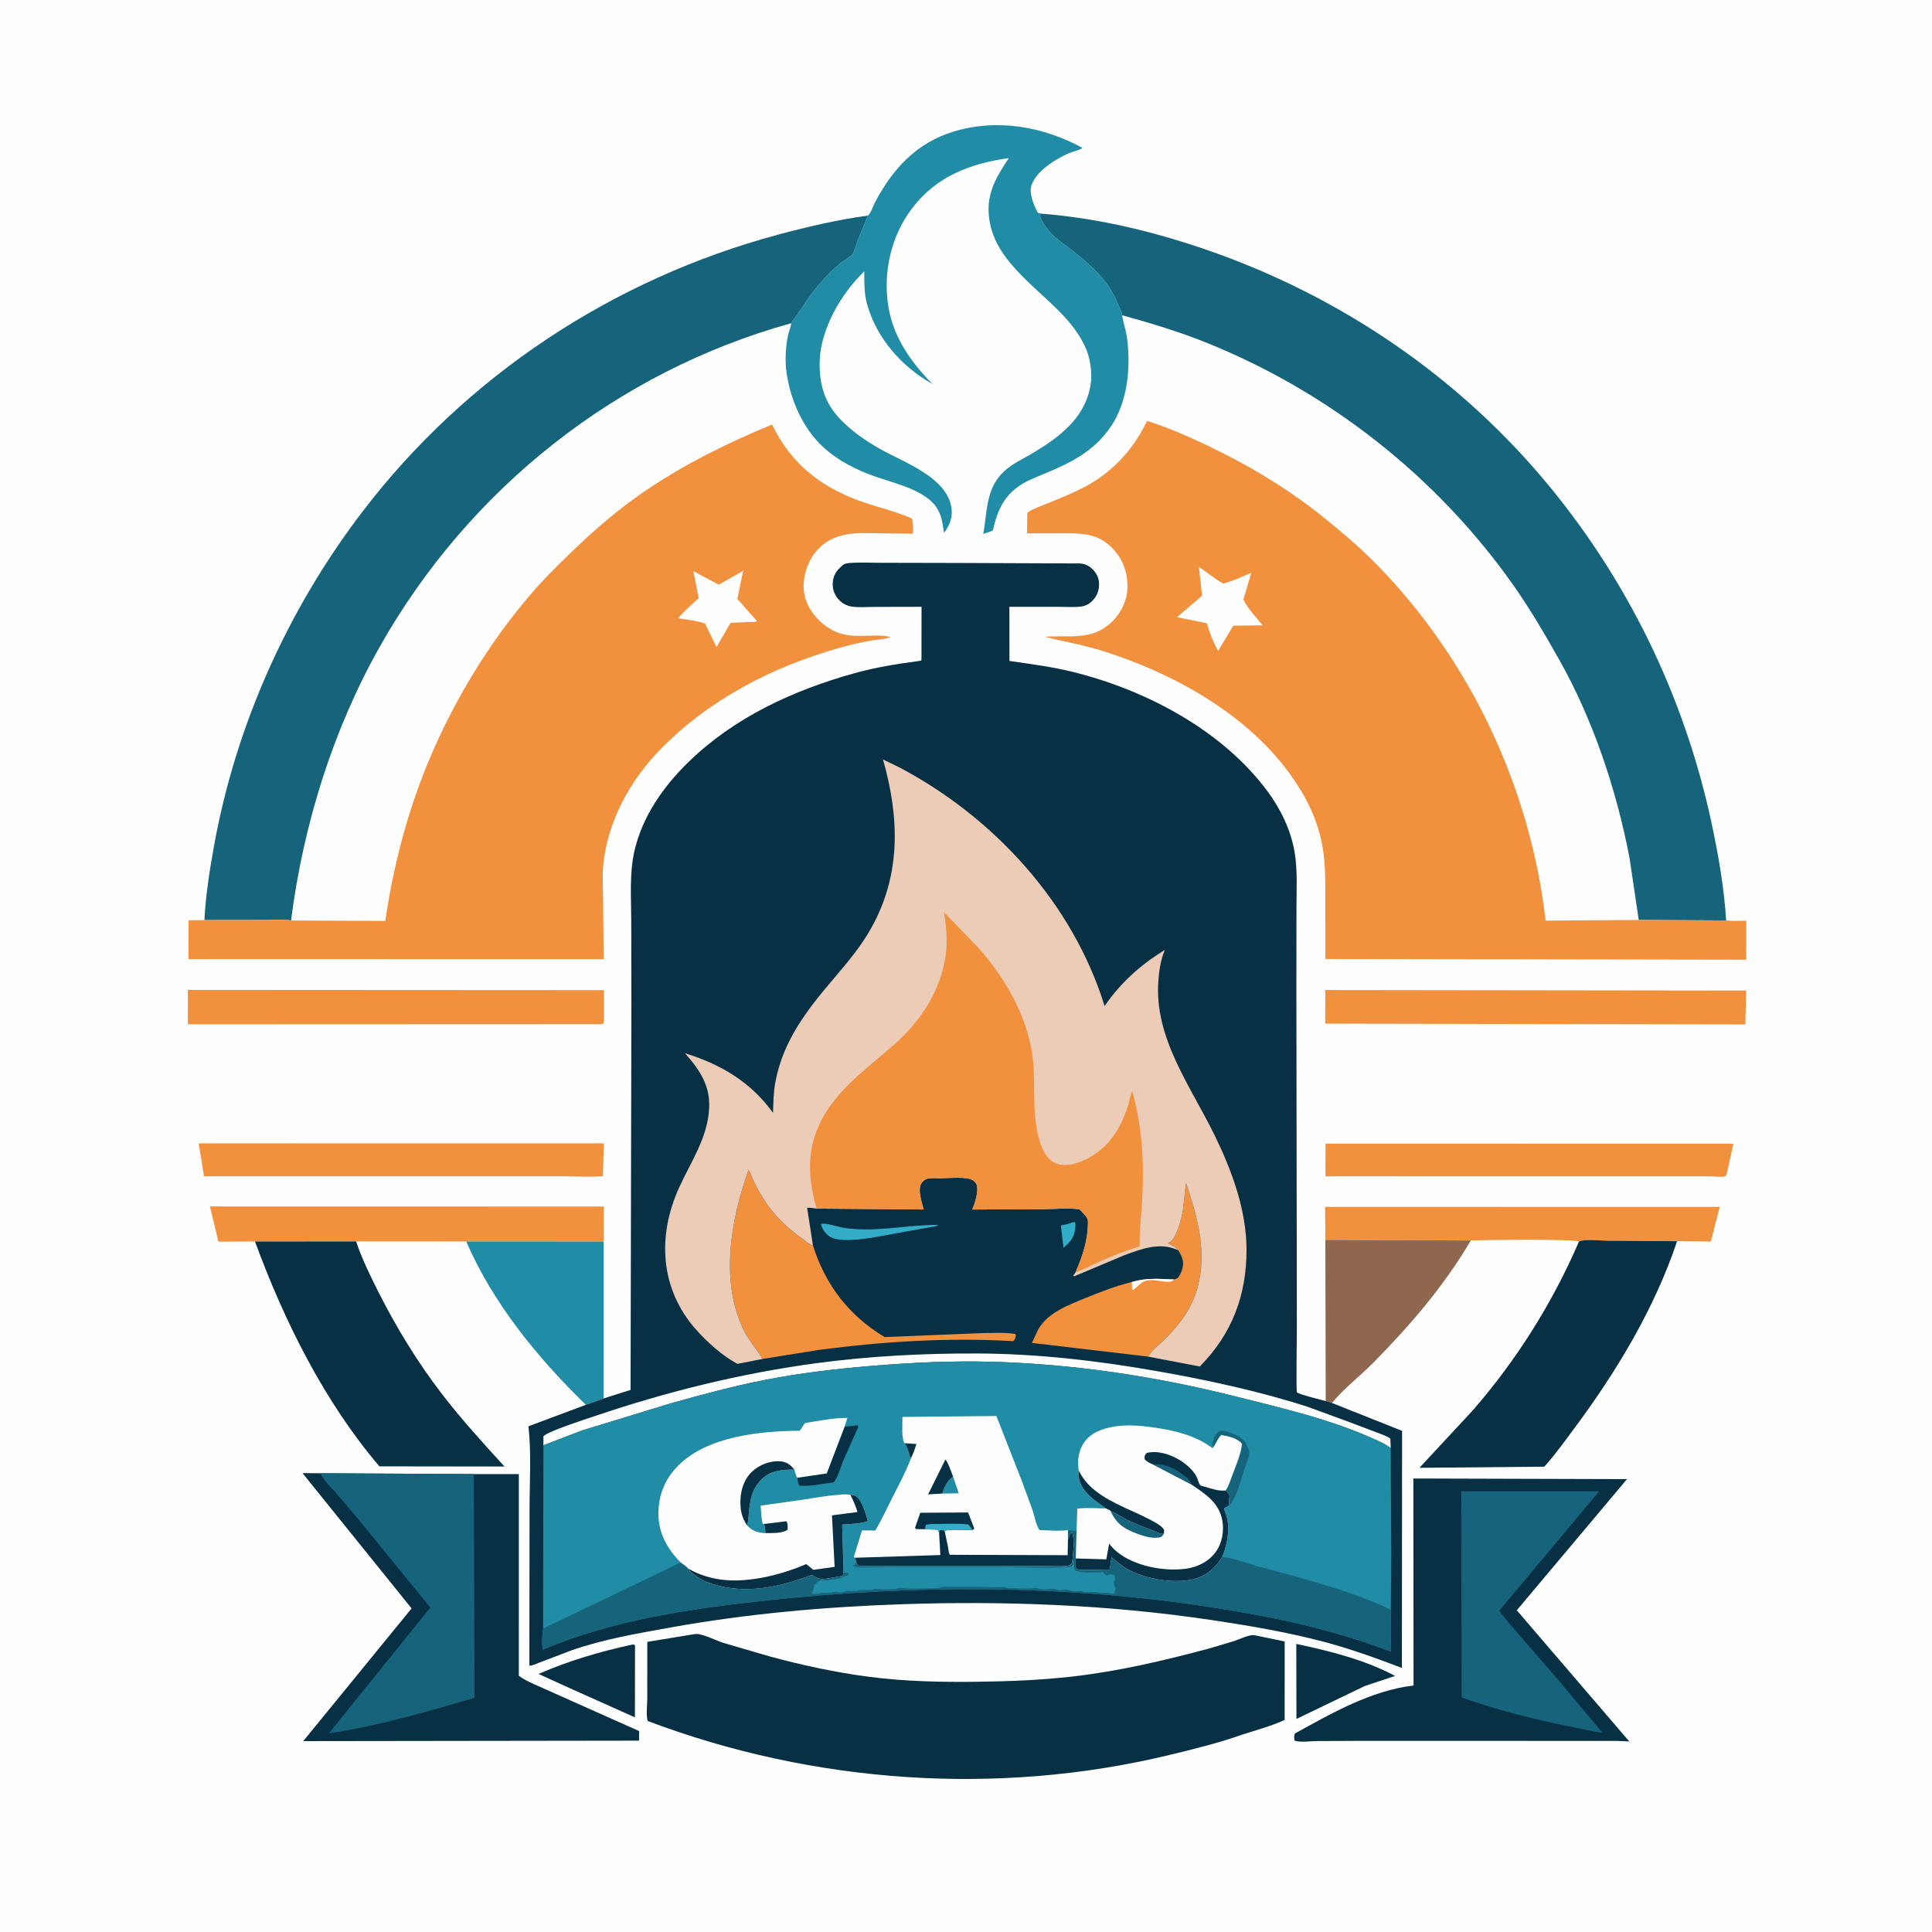
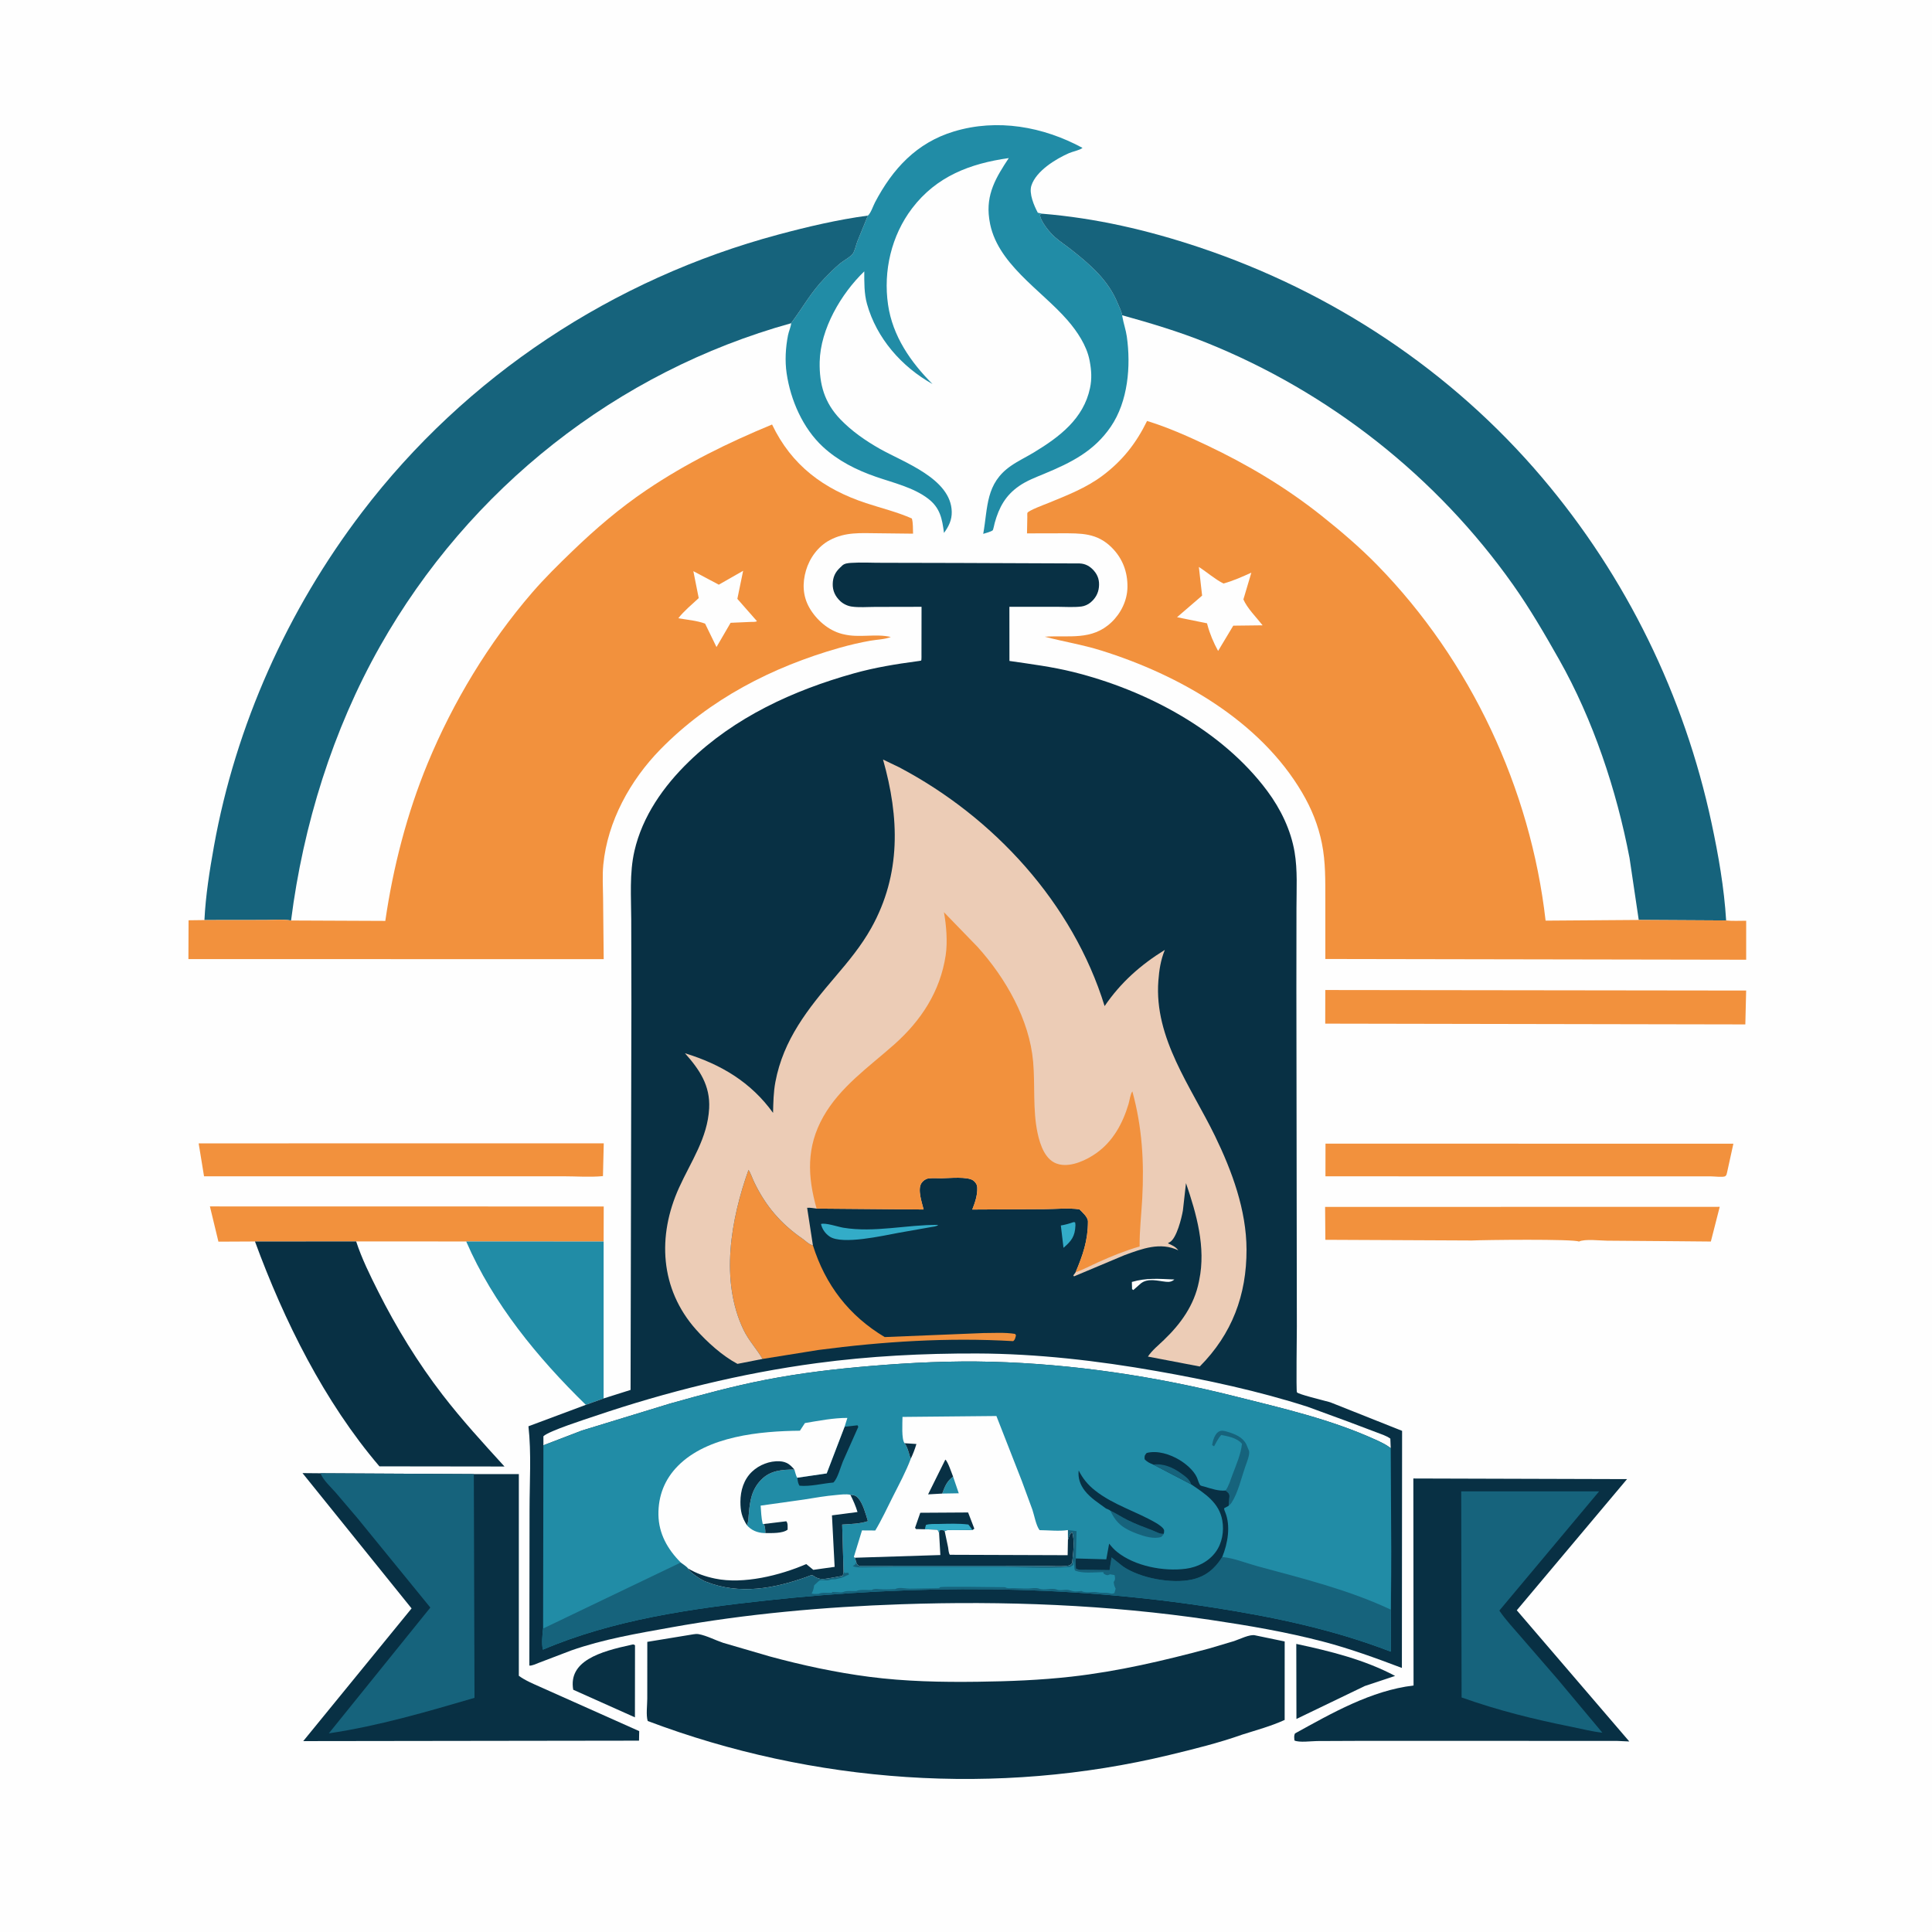
<svg xmlns="http://www.w3.org/2000/svg" version="1.1" style="display: block;" viewBox="0 0 2048 2048" width="1024" height="1024">
  <path transform="translate(0,0)" fill="rgb(254,254,254)" d="M -0 -0 L 2048 0 L 2048 2048 L -0 2048 L -0 -0 z" />
-   <path transform="translate(0,0)" fill="rgb(8,48,68)" d="M 669.46 1743.5 C 671.533 1743.11 671.104 1742.84 673.14 1744 L 673.049 1820.46 L 607.642 1791.19 L 570.851 1774.46 C 602.311 1760.68 635.923 1750.74 669.46 1743.5 z" />
+   <path transform="translate(0,0)" fill="rgb(8,48,68)" d="M 669.46 1743.5 C 671.533 1743.11 671.104 1742.84 673.14 1744 L 673.049 1820.46 L 607.642 1791.19 C 602.311 1760.68 635.923 1750.74 669.46 1743.5 z" />
  <path transform="translate(0,0)" fill="rgb(8,48,68)" d="M 1374.12 1742.61 C 1410.01 1750.29 1446.29 1759.23 1478.87 1776.54 L 1446.72 1787.25 L 1374.28 1822.16 L 1374.12 1742.61 z" />
  <path transform="translate(0,0)" fill="rgb(242,145,61)" d="M 1404.93 1314.24 L 1404.67 1279.39 L 1822.98 1279.29 L 1813.57 1316.08 L 1777.77 1315.75 L 1703.61 1315.18 C 1696.3 1315.15 1680.04 1313.08 1673.74 1316.12 C 1668.67 1313.25 1572.64 1314.31 1559.1 1315.02 L 1558.02 1314.96 L 1404.93 1314.24 z" />
  <path transform="translate(0,0)" fill="rgb(242,145,61)" d="M 210.584 1212.02 L 640.005 1211.96 L 639.16 1246.72 C 625.511 1248.07 610.533 1246.9 596.761 1246.91 L 508.481 1246.91 L 216.298 1246.95 L 210.584 1212.02 z" />
  <path transform="translate(0,0)" fill="rgb(242,145,61)" d="M 1405.08 1212.3 L 1837.46 1212.37 L 1830.78 1242.78 L 1830.04 1245.5 C 1829.53 1246 1829.16 1246.72 1828.5 1246.99 C 1825.82 1248.09 1817 1246.99 1813.46 1246.99 L 1753.79 1246.99 L 1405.03 1246.95 L 1405.08 1212.3 z" />
-   <path transform="translate(0,0)" fill="rgb(143,102,78)" d="M 1404.93 1314.24 L 1558.02 1314.96 L 1559.1 1315.02 C 1531.07 1362.77 1494.95 1404.78 1456.21 1444.09 C 1442 1458.51 1424.7 1471.64 1411.95 1487.2 C 1409.91 1486.26 1407.46 1485.81 1405.3 1485.2 L 1404.93 1314.24 z" />
  <path transform="translate(0,0)" fill="rgb(242,145,61)" d="M 270.284 1316.02 L 231.542 1316.21 L 222.515 1278.85 L 639.968 1278.93 L 639.869 1316.07 L 494.209 1316 L 377.546 1315.96 L 270.284 1316.02 z" />
  <path transform="translate(0,0)" fill="rgb(33,140,166)" d="M 494.209 1316 L 639.869 1316.07 L 639.853 1482.41 L 621.015 1489.19 C 570.048 1439.49 522.694 1381.91 494.209 1316 z" />
-   <path transform="translate(0,0)" fill="rgb(242,145,61)" d="M 199.162 1049.32 L 640.223 1049.56 L 640.215 1083.97 L 638.5 1085.66 L 199.113 1085.83 L 199.162 1049.32 z" />
  <path transform="translate(0,0)" fill="rgb(242,145,61)" d="M 1404.86 1049.46 L 1850.99 1050.02 L 1850.13 1085.93 L 1404.8 1085.11 L 1404.86 1049.46 z" />
-   <path transform="translate(0,0)" fill="rgb(8,48,68)" d="M 1673.74 1316.12 C 1680.04 1313.08 1696.3 1315.15 1703.61 1315.18 L 1777.77 1315.75 C 1754.3 1386.06 1714.27 1452.85 1670.26 1512.16 C 1659.5 1526.66 1649.11 1541.24 1637.06 1554.73 L 1504.67 1555.95 L 1561.35 1494.89 C 1607.83 1441.43 1645.72 1381.15 1673.74 1316.12 z" />
  <path transform="translate(0,0)" fill="rgb(8,48,68)" d="M 270.284 1316.02 L 377.546 1315.96 C 383.524 1334.25 392.286 1351.91 400.92 1369.09 C 420.086 1407.23 443.024 1444.68 469.095 1478.51 C 489.7 1505.25 512.074 1529.66 534.778 1554.56 L 402.199 1554.39 C 343.695 1485.86 301.17 1400.14 270.284 1316.02 z" />
  <path transform="translate(0,0)" fill="rgb(33,140,166)" d="M 920.015 228.514 C 923.105 225.975 925.525 218.377 927.471 214.666 C 946.227 178.919 971.605 151.318 1011.19 139.353 C 1057.23 125.434 1105.87 134.199 1147.5 156.766 C 1144.56 159.264 1137.06 160.626 1133.24 162.307 C 1119.12 168.518 1098.42 181.137 1093.34 196.66 C 1090.57 205.152 1096.14 218.044 1100.13 225.5 L 1104.71 226.534 L 1102.38 227.5 C 1102.71 234.39 1112.69 246.382 1117.79 250.932 C 1123.48 256.003 1130.02 260.262 1136.02 264.991 C 1155.99 280.752 1174.74 297.02 1184.62 321.084 C 1186.27 325.1 1188.89 329.975 1189.51 334.174 L 1189.8 335.912 C 1191.01 342.915 1193.46 349.625 1194.46 356.707 C 1198.93 388.051 1195.76 425.542 1177.5 452.291 C 1159.69 478.383 1135.43 490.386 1107.2 502.121 C 1098.05 505.925 1088.36 509.558 1080.18 515.26 C 1065.87 525.241 1059.04 537.76 1054.44 554.287 C 1054.13 555.403 1052.91 561.582 1052.3 562.155 C 1050.88 563.495 1044.12 565.398 1042.26 565.918 C 1047.36 537.241 1044.68 512.453 1071.77 493.743 C 1079.42 488.457 1088.1 484.362 1096.07 479.527 C 1123.09 463.127 1148.65 443.932 1155.47 411.291 C 1157.51 401.569 1157 392.672 1155.16 383 L 1154.9 381.622 C 1151.83 366.164 1141.86 351.291 1131.72 339.58 C 1103.65 307.14 1055.57 278.931 1048.86 233.5 L 1048.6 231.789 C 1044.94 205.967 1055.8 188.058 1069.35 167.581 C 1028.56 173.282 992.664 186.842 966.802 220.904 C 944.91 249.736 936.18 287.27 941.369 322.986 C 946.206 356.278 965.279 383.793 988.508 407.083 C 955.772 388.815 929.212 358.628 919.026 322.092 C 915.959 311.088 916.168 299.034 916.168 287.672 C 891.679 311.214 869.61 348.736 868.894 383.605 C 868.406 407.389 873.981 426.962 890.738 444.412 C 902.775 456.947 917.42 467.13 932.5 475.683 C 958.017 490.155 1008.15 507.307 1008.89 542.5 C 1009.08 551.216 1005.71 558.059 1000.67 564.943 C 998.698 549.924 996.672 538.419 983.8 528.573 C 968.268 516.691 946.79 511.746 928.5 505.404 C 907.898 498.261 888.371 488.498 872.261 473.58 C 850.998 453.891 838.06 424.131 833.875 395.787 C 831.925 382.583 832.751 368.363 835.338 355.312 C 836.153 351.201 838.307 346.658 838.707 342.611 L 838.676 342.403 C 850.915 326.231 859.85 309.467 874.32 294.748 C 879.526 289.452 884.746 284.067 890.464 279.319 C 893.866 276.494 902.027 272.083 904.1 268.814 C 906.319 265.314 907.333 259.959 908.795 256 L 920.015 228.514 z" />
  <path transform="translate(0,0)" fill="rgb(8,48,68)" d="M 1498.21 1567.26 L 1724.72 1567.92 L 1607.86 1706.97 L 1727.13 1846.03 L 1714.17 1845.44 L 1448.45 1845.36 L 1395.96 1845.58 C 1389.87 1845.65 1377.24 1847.38 1372.18 1845 C 1371.97 1842.03 1371.46 1840.21 1372.77 1837.5 C 1411.87 1815.96 1453.5 1792.03 1498.42 1786.7 L 1498.21 1567.26 z" />
  <path transform="translate(0,0)" fill="rgb(22,99,124)" d="M 1548.95 1580.91 L 1695.13 1580.9 L 1589.37 1707.28 C 1596.03 1717.15 1604.39 1725.95 1612.13 1734.98 L 1651.2 1780.08 L 1698.59 1836.73 C 1687.53 1835.53 1676.41 1832.61 1665.49 1830.43 C 1625.94 1822.53 1587.39 1812.93 1549.34 1799.36 L 1548.95 1580.91 z" />
  <path transform="translate(0,0)" fill="rgb(8,48,68)" d="M 502.27 1562.58 L 549.994 1562.62 L 549.98 1776.41 C 556.877 1781.49 565.077 1784.79 572.829 1788.3 L 608.765 1804.33 L 677.588 1835.06 L 677.385 1845.17 L 321.448 1845.65 L 436.288 1704.99 L 320.654 1561.55 L 339.724 1561.72 L 502.27 1562.58 z" />
  <path transform="translate(0,0)" fill="rgb(22,99,124)" d="M 339.724 1561.72 L 502.27 1562.58 L 502.994 1799.78 C 451.913 1814.72 401.335 1829.58 348.582 1837.42 L 456.174 1704.08 L 379.024 1609.43 L 355.794 1582.16 C 350.503 1576.1 342.69 1569.18 339.724 1561.72 z" />
  <path transform="translate(0,0)" fill="rgb(8,48,68)" d="M 735.195 1732.39 C 737.219 1732.1 738.718 1731.91 740.757 1732.29 C 749.147 1733.83 758.329 1738.72 766.56 1741.46 L 816.041 1755.9 C 850.596 1765.28 885.93 1772.89 921.463 1777.5 C 959.514 1782.44 997.992 1783.24 1036.32 1782.73 C 1069.65 1782.29 1102.65 1781.05 1135.79 1777.31 C 1185.42 1771.71 1233.48 1760.41 1281.64 1747.49 L 1308.15 1739.62 C 1313.76 1737.78 1325.12 1732 1330.63 1733.55 L 1361.82 1740.02 L 1361.79 1823.21 C 1347.53 1829.75 1331.82 1833.98 1316.87 1838.74 C 1291.89 1847.61 1265.8 1854.02 1240.04 1860.25 C 1057.58 1904.36 862.164 1890.66 686.609 1824.33 C 684.68 1818.33 686.13 1807.17 686.131 1800.64 L 686.168 1740.44 L 735.195 1732.39 z" />
  <path transform="translate(0,0)" fill="rgb(22,99,124)" d="M 216.712 975.329 C 217.983 949.186 222.185 922.742 226.814 897 C 249.833 768.987 304.917 646.448 383.676 543.093 C 493.859 398.502 649.9 295.593 825.272 248.601 C 856.552 240.22 887.908 232.872 920.015 228.514 L 908.795 256 C 907.333 259.959 906.319 265.314 904.1 268.814 C 902.027 272.083 893.866 276.494 890.464 279.319 C 884.746 284.067 879.526 289.452 874.32 294.748 C 859.85 309.467 850.915 326.231 838.676 342.403 L 838.707 342.611 C 653.757 393.998 497.312 518.024 402.919 684.938 C 352.717 773.71 321.374 874.808 308.537 975.765 C 299.967 974.272 289.695 975.27 280.952 975.244 L 216.712 975.329 z" />
  <path transform="translate(0,0)" fill="rgb(22,99,124)" d="M 1104.71 226.534 C 1161.76 231.214 1216.58 243.927 1270.78 262.01 C 1411.77 309.046 1538.33 392.667 1634.64 506.198 C 1724.13 611.695 1785.4 737.324 1814.33 872.5 C 1821.57 906.34 1827.69 941.104 1829.78 975.718 L 1737.13 975.187 L 1727.38 909.514 C 1713.63 837.606 1688.78 762.913 1652.7 699.094 C 1637.48 672.176 1621.98 645.505 1604.14 620.218 C 1523.02 505.279 1408.86 415.467 1278.37 363.061 C 1249.47 351.458 1219.49 342.483 1189.51 334.174 C 1188.89 329.975 1186.27 325.1 1184.62 321.084 C 1174.74 297.02 1155.99 280.752 1136.02 264.991 C 1130.02 260.262 1123.48 256.003 1117.79 250.932 C 1112.69 246.382 1102.71 234.39 1102.38 227.5 L 1104.71 226.534 z" />
  <path transform="translate(0,0)" fill="rgb(242,145,61)" d="M 308.537 975.765 L 408.438 976.199 C 416.7 919.341 431.419 862.193 453.392 809.048 C 480.251 744.085 518.043 681.555 564.003 628.284 C 577.249 612.93 591.915 598.526 606.504 584.461 C 631.179 560.672 656.913 538.6 685.369 519.407 C 727.428 491.04 771.663 469.337 818.423 450.002 C 839.146 493.423 873.161 518.495 918.007 533.32 C 934.167 538.662 951.041 542.703 966.615 549.625 C 968.037 554.454 967.634 560.656 967.876 565.712 L 930.452 565.28 C 912.241 565.175 896.19 563.702 879.508 572.608 C 867.195 579.182 858.233 591.487 854.351 604.774 C 850.436 618.172 850.922 631.793 857.923 644.117 C 865.214 656.952 878.096 668.287 892.573 671.965 L 894 672.308 C 910.769 676.526 928.161 671.361 944.304 675.247 C 937.552 677.889 929.61 677.937 922.471 679.2 C 911.67 681.112 900.469 683.744 889.916 686.732 C 818.825 706.862 752.037 741.227 700.008 794.409 C 668.091 827.033 644.001 870.64 639.525 916.559 C 638.382 928.279 639.212 940.668 639.305 952.453 L 639.945 1016.76 L 199.727 1016.66 L 199.885 975.545 L 216.712 975.329 L 280.952 975.244 C 289.695 975.27 299.967 974.272 308.537 975.765 z" />
  <path transform="translate(0,0)" fill="rgb(254,254,254)" d="M 734.985 605.453 L 761.953 619.789 L 787.759 605.066 L 781.623 634.813 L 802.418 658.48 C 800.665 659.514 797.626 659.183 795.6 659.271 L 774.471 660.195 L 759.507 685.914 L 747.435 661.065 C 738.658 657.796 728.249 656.984 719.031 655.379 C 725.15 647.516 733.397 640.819 740.671 634.016 L 734.985 605.453 z" />
  <path transform="translate(0,0)" fill="rgb(242,145,61)" d="M 1829.78 975.718 C 1836.64 976.5 1844.1 975.988 1851.03 976.032 L 1851.02 1017.34 L 1404.91 1016.56 L 1404.9 953.722 C 1404.85 933.714 1405.27 913.867 1401.29 894.133 C 1397.36 874.635 1390.35 857.328 1380.28 840.181 C 1335.47 763.924 1249.73 715.354 1167.48 689.618 C 1147.62 683.403 1127.44 680.168 1107.45 674.951 C 1133.19 673.196 1157.36 679.375 1178.16 659.658 C 1188.3 650.039 1194.95 636.467 1195.15 622.381 C 1195.39 606.292 1189.99 591.947 1178.57 580.508 C 1162.76 564.667 1145.79 565.339 1125 565.321 L 1088.67 565.406 L 1088.99 548.444 C 1089.01 547.632 1088.86 544.215 1089.08 543.695 C 1090.19 541.122 1107.91 534.591 1111.07 533.296 C 1131.09 525.077 1151.31 517.297 1168.76 504.192 C 1189.93 488.297 1204.36 469.892 1215.94 446.241 C 1237.77 452.952 1258.28 462.063 1278.87 471.799 C 1322.26 492.32 1363.3 516.764 1400.89 546.692 C 1421.54 563.136 1441.72 580.329 1460.17 599.236 C 1558.9 700.364 1622.39 835.778 1638.4 975.911 L 1737.13 975.187 L 1829.78 975.718 z" />
  <path transform="translate(0,0)" fill="rgb(254,254,254)" d="M 1270.84 600.978 C 1279.62 606.618 1287.6 613.82 1296.91 618.54 C 1307.23 615.756 1316.77 611.403 1326.49 607.027 L 1318.05 635.412 C 1322.11 644.833 1331.97 654.611 1338.43 662.864 L 1307.31 663.24 L 1291.24 690.027 C 1286.42 681.265 1282.37 671.719 1279.83 662.034 L 1279.5 660.734 L 1247.72 654.268 L 1274.29 631.377 L 1270.84 600.978 z" />
  <path transform="translate(0,0)" fill="rgb(8,48,68)" d="M 639.853 1482.41 L 668.424 1473.38 L 669.308 1063.94 L 669.139 975.186 C 669.068 951.121 667.107 925.625 672.534 902.031 C 681.011 865.174 703.402 833.413 730.217 807.4 C 778.807 760.266 840.672 731.821 905.236 713.773 C 927.434 707.568 949.616 703.968 972.421 700.919 C 972.855 700.861 976.312 700.414 976.491 700.173 C 976.972 699.522 976.785 693.764 976.803 692.5 L 976.875 643.244 L 927.442 643.349 C 919.407 643.353 910.433 644.172 902.551 642.953 C 898.172 642.275 893.701 640.075 890.5 637.007 C 885.335 632.057 882.581 626.19 882.725 619.048 C 882.872 611.718 885.336 606.526 890.689 601.533 L 891.818 600.5 L 892.639 599.656 C 895.185 597.185 898.887 596.912 902.268 596.675 C 912.958 595.925 924.246 596.639 934.998 596.585 L 1015.44 596.76 L 1144.5 597.277 C 1150.75 597.511 1155.63 600.372 1159.68 605.053 C 1164.15 610.222 1165.57 615.83 1164.89 622.473 C 1164.2 629.193 1160.97 634.582 1155.78 638.845 C 1153.31 640.876 1149.65 642.504 1146.45 642.912 C 1138.06 643.979 1128.76 643.207 1120.26 643.212 L 1070 643.234 L 1070.05 700.628 C 1092.64 703.934 1115.5 706.828 1137.68 712.344 C 1214.74 731.509 1295.41 773.89 1343.46 838.594 C 1357.54 857.551 1368.37 879.825 1372.32 903.228 C 1375.58 922.493 1374.32 942.906 1374.31 962.416 L 1374.22 1048.88 L 1374.71 1406.55 C 1374.73 1413.33 1373.87 1474.36 1374.79 1475.87 C 1376.06 1477.94 1401 1483.92 1405.3 1485.2 C 1407.46 1485.81 1409.91 1486.26 1411.95 1487.2 L 1486.28 1516.76 L 1486.06 1768.09 C 1458.48 1757.65 1430.88 1747.58 1402.32 1740.11 C 1363.08 1729.86 1323.2 1723.1 1283.13 1717.14 C 1174.63 1701.02 1064.71 1696.84 955.189 1700.58 C 873.714 1703.36 791.298 1710.71 711.03 1725.17 C 675.537 1731.56 639.607 1737.58 605.478 1749.57 L 571.355 1762.59 C 568.659 1763.57 563.941 1765.97 561.134 1765.58 L 561.352 1599.85 C 561.336 1571.02 563.397 1540.53 560.171 1511.91 L 621.015 1489.19 L 639.853 1482.41 z" />
  <path transform="translate(0,0)" fill="rgb(51,172,200)" d="M 1137.98 1295.5 L 1139.64 1295.69 C 1139.86 1296.82 1140.05 1297.84 1140.01 1299 C 1139.53 1310.75 1135.75 1315.47 1127.35 1322.74 L 1124.53 1299.06 C 1129.29 1298.28 1133.45 1297.11 1137.98 1295.5 z" />
  <path transform="translate(0,0)" fill="rgb(51,172,200)" d="M 870.292 1297.5 C 875.026 1295.9 888.135 1300.46 893.839 1301.41 C 926.913 1306.92 961.238 1298.13 994.5 1298.43 C 992.821 1300.24 988.7 1300.41 986.197 1300.89 L 952.119 1306.92 C 936.316 1309.84 892.724 1319.79 879.5 1310.81 C 874.852 1307.66 871.481 1302.95 870.292 1297.5 z" />
  <path transform="translate(0,0)" fill="rgb(254,254,254)" d="M 576.043 1532.06 L 576.031 1522.5 C 581.766 1516.8 621.66 1504.13 630.526 1501.12 C 706.706 1475.26 785.717 1455.73 865.5 1445.03 C 921.986 1437.46 978.635 1434.58 1035.59 1434.75 C 1099.38 1434.94 1163.62 1442.4 1226.39 1453.45 C 1279.84 1462.86 1334.33 1474.61 1386.02 1491.21 L 1428.22 1506.67 L 1458.98 1518.29 C 1463.91 1520.22 1469.55 1521.87 1473.82 1525 L 1474.22 1535.05 C 1469.2 1531.26 1463.81 1528.72 1458.11 1526.13 C 1410.18 1504.34 1359.38 1492.79 1308.59 1480.02 C 1224.88 1458.99 1137.41 1445.8 1051.02 1443.52 C 1008.57 1442.39 965.803 1444.42 923.509 1447.95 C 885.904 1451.08 848.581 1455.45 811.516 1462.66 C 777.282 1469.32 743.611 1478.45 710.062 1487.89 L 616.75 1516.45 L 576.043 1532.06 z" />
-   <path transform="translate(0,0)" fill="rgb(242,145,61)" d="M 1249.03 1325.37 C 1245.99 1321.39 1242.57 1320.08 1238.15 1318 C 1239.84 1316.35 1238.08 1317.88 1240.11 1316.7 C 1247.31 1312.52 1252.54 1291.17 1253.91 1283.26 L 1257.2 1254.15 C 1268.35 1286.9 1278.46 1322.17 1271.21 1357 L 1270.89 1358.65 C 1265.92 1383.55 1251.69 1403.29 1233.77 1420.45 C 1227.95 1426.03 1221.35 1431.31 1216.82 1438.03 L 1093.86 1423.55 L 1100.62 1409.09 C 1111.4 1390.8 1133.08 1383.23 1151.62 1375.59 C 1167.4 1369.09 1183.25 1363.09 1199.82 1358.92 C 1215.62 1354.33 1228.73 1355.65 1244.9 1356.31 C 1246.22 1355.89 1247.38 1355.24 1248.61 1354.61 C 1250.91 1351.38 1252.53 1348.21 1253.53 1344.34 C 1255.36 1337.19 1252.79 1331.32 1249.03 1325.37 z" />
  <path transform="translate(0,0)" fill="rgb(254,254,254)" d="M 1199.82 1358.92 C 1215.62 1354.33 1228.73 1355.65 1244.9 1356.31 C 1242.13 1358.63 1239.69 1359.1 1236 1358.73 C 1227.3 1357.86 1216.87 1354.5 1209.3 1360.52 L 1201.34 1367.52 L 1200.04 1366.5 L 1199.82 1358.92 z" />
  <path transform="translate(0,0)" fill="rgb(242,145,61)" d="M 808.324 1440.54 C 802.151 1429.91 793.713 1421.12 788.279 1409.87 C 763.043 1357.6 774.783 1292.5 793.463 1240.11 C 795.96 1244.1 797.418 1248.87 799.465 1253.13 C 811.66 1278.47 827.601 1297.1 850.717 1313.11 C 853.679 1315.16 857.048 1318.72 860.45 1319.74 L 861.716 1320.07 C 874.871 1361.98 899.89 1394.73 937.819 1417.35 L 1042.44 1413.09 C 1053.33 1413.09 1065.28 1412.23 1076 1413.99 L 1076.99 1415.5 C 1076.22 1418.11 1076.23 1419.97 1074 1421.66 C 1005.17 1417.63 935.988 1422.04 867.689 1431.01 L 808.324 1440.54 z" />
  <path transform="translate(0,0)" fill="rgb(236,204,182)" d="M 808.324 1440.54 L 781.724 1445.76 C 765.851 1437.32 749.639 1422.72 737.762 1409.33 C 699.595 1366.28 696.608 1310.17 719.821 1259.01 C 732.475 1231.12 750.071 1206.44 751.727 1174.86 C 752.991 1150.74 741.585 1133.87 726.096 1116.5 C 764.146 1128.14 796.092 1147.16 819.471 1179.7 C 819.739 1168.77 819.91 1157.78 821.931 1147 C 830.392 1101.88 856.635 1069.17 885.564 1035.25 C 899.431 1019 913.032 1002.57 923.507 983.836 C 955.451 926.702 953.421 866.399 936.041 805.142 L 953.33 813.449 C 1053.61 866.381 1137.24 957.391 1170.93 1066.5 C 1187.98 1041.51 1209.1 1022.77 1234.77 1006.93 C 1230.35 1017.74 1228.79 1028.12 1227.91 1039.72 C 1223.3 1100.68 1262.66 1152.13 1287.97 1204.26 C 1306.04 1241.5 1321.26 1282.74 1321.37 1324.6 C 1321.5 1372.75 1306.03 1414.11 1271.8 1448.54 L 1216.82 1438.03 C 1221.35 1431.31 1227.95 1426.03 1233.77 1420.45 C 1251.69 1403.29 1265.92 1383.55 1270.89 1358.65 L 1271.21 1357 C 1278.46 1322.17 1268.35 1286.9 1257.2 1254.15 L 1253.91 1283.26 C 1252.54 1291.17 1247.31 1312.52 1240.11 1316.7 C 1238.08 1317.88 1239.84 1316.35 1238.15 1318 C 1242.57 1320.08 1245.99 1321.39 1249.03 1325.37 C 1229.82 1316.32 1210.79 1323.67 1192.05 1330.5 L 1138.5 1353.01 L 1137.78 1352 L 1140.2 1348.66 C 1147.86 1330.47 1153.27 1314.95 1153.28 1294.91 C 1153.28 1290.18 1147.48 1285.2 1144.25 1281.94 C 1132.62 1280.29 1119.09 1281.69 1107.29 1281.75 L 1030.64 1282.16 C 1033.48 1275.04 1036.28 1266.83 1035.94 1259.09 C 1035.8 1255.92 1034.44 1253.54 1031.97 1251.58 C 1025.91 1246.77 1005.99 1248.97 998.058 1249.01 C 993.528 1249.04 988.137 1248.55 983.7 1249.3 C 981.107 1249.74 978.302 1251.86 976.847 1254.03 C 972.248 1260.87 977.311 1274.85 979.075 1282.12 L 865.633 1281.16 C 862.499 1280.83 858.714 1279.99 855.6 1280.33 L 861.716 1320.07 L 860.45 1319.74 C 857.048 1318.72 853.679 1315.16 850.717 1313.11 C 827.601 1297.1 811.66 1278.47 799.465 1253.13 C 797.418 1248.87 795.96 1244.1 793.463 1240.11 C 774.783 1292.5 763.043 1357.6 788.279 1409.87 C 793.713 1421.12 802.151 1429.91 808.324 1440.54 z" />
  <path transform="translate(0,0)" fill="rgb(242,145,61)" d="M 865.633 1281.16 C 855.915 1246.87 854.712 1215.68 872.711 1183.78 C 890.564 1152.14 920.892 1131.12 947.541 1107.53 C 976.388 1082 996.751 1050.92 1002.48 1012.51 C 1004.57 998.463 1003.15 980.879 1000.63 966.998 L 1036.36 1003.86 C 1065.98 1036.79 1091.21 1080.61 1095.17 1125.51 C 1097.36 1150.4 1094.64 1176.55 1099.85 1201 C 1102.54 1213.59 1108.15 1230.94 1122.5 1234.16 L 1123.65 1234.43 C 1136.41 1236.98 1152.07 1229.52 1162.1 1222.41 C 1179.88 1209.81 1190.06 1190.96 1196.25 1170.47 C 1197.34 1166.85 1198.2 1159.75 1200.35 1156.9 C 1210.74 1194.73 1212.93 1231.6 1210.81 1270.68 C 1209.89 1287.57 1207.88 1304.37 1208.04 1321.32 C 1192.97 1325.63 1178.67 1331.49 1164.39 1337.89 C 1156.31 1341.51 1148.58 1345.76 1140.2 1348.66 C 1147.86 1330.47 1153.27 1314.95 1153.28 1294.91 C 1153.28 1290.18 1147.48 1285.2 1144.25 1281.94 C 1132.62 1280.29 1119.09 1281.69 1107.29 1281.75 L 1030.64 1282.16 C 1033.48 1275.04 1036.28 1266.83 1035.94 1259.09 C 1035.8 1255.92 1034.44 1253.54 1031.97 1251.58 C 1025.91 1246.77 1005.99 1248.97 998.058 1249.01 C 993.528 1249.04 988.137 1248.55 983.7 1249.3 C 981.107 1249.74 978.302 1251.86 976.847 1254.03 C 972.248 1260.87 977.311 1274.85 979.075 1282.12 L 865.633 1281.16 z" />
  <path transform="translate(0,0)" fill="rgb(33,140,166)" d="M 576.043 1532.06 L 616.75 1516.45 L 710.062 1487.89 C 743.611 1478.45 777.282 1469.32 811.516 1462.66 C 848.581 1455.45 885.904 1451.08 923.509 1447.95 C 965.803 1444.42 1008.57 1442.39 1051.02 1443.52 C 1137.41 1445.8 1224.88 1458.99 1308.59 1480.02 C 1359.38 1492.79 1410.18 1504.34 1458.11 1526.13 C 1463.81 1528.72 1469.2 1531.26 1474.22 1535.05 L 1474.8 1644.64 L 1474.25 1750.82 C 1413.22 1727.25 1350.32 1714.11 1285.89 1704.05 C 1129.3 1679.59 969.849 1679.51 812.5 1696.55 C 732.949 1705.17 649.598 1717.07 575.544 1748.69 C 573.973 1743.32 574.976 1731.96 575.705 1726.31 L 576.043 1532.06 z" />
  <path transform="translate(0,0)" fill="rgb(22,99,124)" d="M 1286.97 1533.16 L 1284.89 1531.89 C 1285.52 1527.53 1287.55 1520.48 1291.5 1517.84 C 1294.63 1515.75 1298.09 1516.79 1301.43 1517.83 C 1309.23 1520.25 1317.22 1523.32 1321.12 1531 L 1323.18 1536 L 1323.94 1537.84 C 1325.28 1541.63 1321.31 1551.06 1319.97 1554.92 C 1315.87 1566.75 1312.3 1582.56 1305.5 1592.93 C 1304.62 1594.27 1303.56 1595.21 1302.37 1596.26 L 1303.3 1586 C 1303.14 1582.72 1301.43 1582.03 1299.15 1580.02 C 1302.59 1575.25 1304.39 1568.82 1306.45 1563.33 C 1310.35 1552.9 1315.39 1541.62 1316.55 1530.5 C 1311.31 1524.21 1302.18 1522.63 1294.5 1521.15 C 1291.3 1524.76 1289.25 1528.94 1286.97 1533.16 z" />
  <path transform="translate(0,0)" fill="rgb(8,48,68)" d="M 895.289 1512.4 L 909 1510.88 L 909.834 1512.5 L 893.494 1549.24 C 891.008 1555.19 887.821 1567.6 883.394 1571.53 C 872.064 1572.5 858.682 1576.03 847.5 1574.9 C 846.02 1572.46 845.766 1570.67 845.411 1567.92 C 845.256 1566.72 845.473 1567.14 844.98 1566.47 L 876.333 1561.88 L 895.289 1512.4 z" />
  <path transform="translate(0,0)" fill="rgb(22,99,124)" d="M 1132.01 1621.93 L 1141.17 1623.06 L 1140.43 1652.03 C 1140.06 1655.58 1140.36 1659.15 1140.5 1662.71 C 1143.68 1664.63 1147.32 1663.98 1150.99 1664.03 L 1176.16 1664.38 L 1178.33 1650.88 L 1190.59 1660.62 C 1208.95 1673 1241.81 1679.14 1263.61 1674.36 C 1278.1 1671.18 1287.96 1662.77 1295.62 1650.49 C 1307.75 1651.54 1321.17 1657.05 1333.04 1660.27 C 1380.42 1673.11 1429.6 1685.19 1474.2 1706.24 L 1474.8 1644.64 L 1474.25 1750.82 C 1413.22 1727.25 1350.32 1714.11 1285.89 1704.05 C 1129.3 1679.59 969.849 1679.51 812.5 1696.55 C 732.949 1705.17 649.598 1717.07 575.544 1748.69 C 573.973 1743.32 574.976 1731.96 575.705 1726.31 L 721.652 1656.35 C 723.299 1657.67 728.486 1660.94 729.268 1662.57 C 730.538 1666.39 742.4 1674.01 746.349 1675.85 L 748.316 1676.65 C 783.844 1690.71 820.364 1684.04 855.343 1671.5 C 857.27 1670.81 860.385 1669.02 862.053 1670.27 C 869.044 1675.49 873.819 1673.74 881.951 1672.48 L 893.144 1670.5 C 893.849 1668.88 894.055 1667.62 894.206 1665.86 L 895.47 1667.47 L 899.296 1667.17 L 899.883 1669.23 L 897.591 1670.05 C 894.192 1671.97 892.3 1672.45 888.501 1673.37 L 885.48 1674.08 L 881.501 1674.22 C 879.93 1674.48 878.633 1675.26 876.937 1675.31 C 874.945 1675.38 870.888 1674.73 869.17 1675.25 C 867.944 1675.63 864.349 1679.42 863.053 1680.51 C 862.667 1683.01 862.281 1685.26 861.154 1687.56 L 860.303 1689.23 C 862.999 1689.86 865.269 1689.71 868 1689.51 C 870.706 1687.71 877.889 1688.73 881.5 1688.51 L 882.5 1687.51 L 888 1687.76 C 889.844 1687.99 892.24 1688.24 894 1687.51 C 898.283 1685.73 903.219 1686.96 908 1686.51 C 910.821 1684.63 920.299 1685.65 924 1685.51 C 926.159 1684.07 928.906 1684.26 931.5 1684.51 C 937.396 1685.08 943.065 1684.72 949 1684.51 C 952.513 1682.17 959.88 1684.04 964.153 1684.06 L 995.5 1683.51 C 995.833 1683.18 996.075 1682.71 996.5 1682.51 C 998.654 1681.47 1057.89 1682.51 1065.5 1682.51 C 1067.96 1684.13 1071.57 1683.43 1074.53 1683.48 C 1079.85 1683.57 1084.97 1684.07 1090.38 1683.89 C 1093.56 1683.79 1098.3 1682.81 1101.24 1683.98 C 1107.07 1686.29 1114.85 1682.85 1120.24 1684.99 C 1124.25 1686.58 1129 1684.53 1133 1685.51 C 1136.2 1686.29 1138.23 1687.25 1141.75 1686.91 L 1146.5 1686.51 C 1150.38 1689.07 1158.58 1686.82 1163.5 1687.93 C 1167.85 1688.91 1171.38 1688 1175.46 1688.8 C 1178.18 1689.33 1178.7 1689.87 1181.32 1688.68 L 1182.62 1684.11 C 1181.37 1681.55 1180.85 1679.86 1180.55 1677.02 C 1182.58 1674.18 1182.02 1672.93 1181.5 1669.67 L 1176.73 1668.81 L 1174.95 1669.57 C 1172.89 1670.17 1171.68 1669.08 1169.97 1668.13 L 1169.48 1666.54 C 1160.53 1666.59 1147.63 1668.3 1139.46 1664.76 C 1138.93 1663.05 1138.73 1661.88 1138.73 1660.05 L 1138.51 1654.5 C 1138.05 1656.03 1138.22 1655.23 1138.01 1657.28 L 1137.85 1658.93 L 1134.48 1661.07 C 1108.21 1662.93 1081.24 1660.94 1054.87 1661 L 952.61 1661 L 914.627 1661.48 C 911.451 1661.42 906.709 1661.72 904.005 1660.05 C 906.395 1658.71 906.534 1658.58 907.725 1656.11 C 908.151 1657.57 908.355 1658.08 909.548 1659.12 C 910.86 1660.25 911.602 1659.85 913.215 1659.84 L 1062.09 1659.82 L 1107.21 1659.98 C 1114.89 1660 1123.43 1660.69 1131 1659.86 C 1133.8 1659.55 1134.81 1659.03 1136.5 1656.85 C 1137.4 1647.34 1139.62 1633.41 1136.51 1624.25 C 1133.7 1625.9 1133.18 1629.35 1132.05 1632.36 L 1132.01 1621.93 z" />
-   <path transform="translate(0,0)" fill="rgb(254,254,254)" d="M 1143.46 1558.77 C 1141.89 1548.46 1143.12 1537.82 1149.22 1529.09 C 1156.75 1518.31 1168.78 1514.32 1181.1 1512.25 C 1194.39 1510.01 1208.17 1511.13 1221.44 1512.97 C 1243.58 1516.04 1265.9 1521 1284.21 1534.31 L 1285.47 1535.24 L 1286.97 1533.16 C 1289.25 1528.94 1291.3 1524.76 1294.5 1521.15 C 1302.18 1522.63 1311.31 1524.21 1316.55 1530.5 C 1315.39 1541.62 1310.35 1552.9 1306.45 1563.33 C 1304.39 1568.82 1302.59 1575.25 1299.15 1580.02 C 1301.43 1582.03 1303.14 1582.72 1303.3 1586 L 1302.37 1596.26 L 1297.65 1598.75 C 1297.66 1600.57 1298.05 1601.2 1298.73 1602.87 C 1304.79 1617.61 1301.42 1636.29 1295.62 1650.49 C 1287.96 1662.77 1278.1 1671.18 1263.61 1674.36 C 1241.81 1679.14 1208.95 1673 1190.59 1660.62 L 1178.33 1650.88 L 1176.16 1664.38 L 1150.99 1664.03 C 1147.32 1663.98 1143.68 1664.63 1140.5 1662.71 C 1140.36 1659.15 1140.06 1655.58 1140.43 1652.03 L 1141.17 1623.06 L 1142 1599.15 C 1152.11 1598.15 1162.24 1598.76 1172.37 1599.05 C 1164.47 1593.15 1156.25 1588.23 1150.05 1580.36 C 1145.06 1574.02 1142.49 1566.81 1143.46 1558.77 z" />
  <path transform="translate(0,0)" fill="rgb(22,99,124)" d="M 1177.07 1601.43 C 1183.3 1604.38 1188.99 1608.21 1195.17 1611.28 C 1203.96 1615.64 1212.83 1618.92 1221.98 1622.4 C 1225.54 1623.75 1229.9 1626.58 1233.71 1625.84 C 1233.07 1627.26 1232.06 1628.11 1231 1629.23 C 1223.15 1631.68 1213.53 1628.77 1206 1626.02 C 1191.95 1620.89 1183.35 1615.43 1177.07 1601.43 z" />
  <path transform="translate(0,0)" fill="rgb(8,48,68)" d="M 1172.37 1599.05 C 1164.47 1593.15 1156.25 1588.23 1150.05 1580.36 C 1145.06 1574.02 1142.49 1566.81 1143.46 1558.77 C 1147.73 1567.26 1153.06 1573.8 1160.52 1579.75 C 1179.95 1595.25 1204.3 1602.05 1225.43 1614.37 C 1227.53 1615.6 1233.42 1619.36 1233.95 1622 C 1234.2 1623.26 1233.79 1624.56 1233.71 1625.84 C 1229.9 1626.58 1225.54 1623.75 1221.98 1622.4 C 1212.83 1618.92 1203.96 1615.64 1195.17 1611.28 C 1188.99 1608.21 1183.3 1604.38 1177.07 1601.43 C 1175.64 1600.28 1174.06 1599.77 1172.37 1599.05 z" />
  <path transform="translate(0,0)" fill="rgb(8,48,68)" d="M 1222.63 1552.57 C 1218.88 1550.99 1216.05 1549.88 1213.33 1546.79 C 1213.22 1543.04 1213.13 1543.11 1215.5 1540.21 C 1226.97 1537.24 1240.3 1541.59 1250.23 1547.55 C 1257.15 1551.7 1265.39 1558.7 1268.76 1566.15 C 1269.77 1568.37 1270.81 1572.74 1272.43 1574.52 C 1272.86 1575 1276.08 1575.7 1276.86 1575.93 C 1284.2 1578.1 1291.42 1580.68 1299.15 1580.02 C 1301.43 1582.03 1303.14 1582.72 1303.3 1586 L 1302.37 1596.26 L 1297.65 1598.75 C 1297.66 1600.57 1298.05 1601.2 1298.73 1602.87 C 1304.79 1617.61 1301.42 1636.29 1295.62 1650.49 C 1287.96 1662.77 1278.1 1671.18 1263.61 1674.36 C 1241.81 1679.14 1208.95 1673 1190.59 1660.62 L 1178.33 1650.88 L 1176.16 1664.38 L 1150.99 1664.03 C 1147.32 1663.98 1143.68 1664.63 1140.5 1662.71 C 1140.36 1659.15 1140.06 1655.58 1140.43 1652.03 L 1172.71 1652.97 L 1175.73 1636.3 C 1178.29 1639.55 1180.84 1642.43 1184.07 1645.04 C 1202.9 1660.21 1233.5 1666.03 1257 1662.93 C 1269.42 1661.29 1281.21 1655.41 1288.7 1645.14 C 1295.53 1635.79 1297.69 1623.19 1295.72 1611.88 C 1292.43 1592.88 1277.33 1583.36 1262.59 1573.39 L 1222.63 1552.57 z" />
  <path transform="translate(0,0)" fill="rgb(22,99,124)" d="M 1222.63 1552.57 C 1232.79 1550.96 1243.53 1555.64 1251.6 1561.49 C 1255.82 1564.55 1261.36 1568.12 1262.59 1573.39 L 1222.63 1552.57 z" />
  <path transform="translate(0,0)" fill="rgb(254,254,254)" d="M 958.922 1529.87 C 955.449 1526 956.656 1508.06 956.686 1501.99 L 1056.23 1501.03 L 1083.08 1569.64 L 1094.42 1600.45 C 1096.47 1606.63 1098.23 1617.12 1101.99 1622.02 C 1111.3 1622.07 1122.97 1623.39 1132.01 1621.93 L 1132.05 1632.36 C 1133.18 1629.35 1133.7 1625.9 1136.51 1624.25 C 1139.62 1633.41 1137.4 1647.34 1136.5 1656.85 C 1134.81 1659.03 1133.8 1659.55 1131 1659.86 C 1123.43 1660.69 1114.89 1660 1107.21 1659.98 L 1062.09 1659.82 L 913.215 1659.84 C 911.602 1659.85 910.86 1660.25 909.548 1659.12 C 908.355 1658.08 908.151 1657.57 907.725 1656.11 L 906.207 1651.27 L 905.109 1650.46 L 913.746 1622.3 L 927.824 1622.39 C 934.731 1610.91 940.453 1598.4 946.503 1586.44 C 953.155 1573.29 960.409 1559.83 965.58 1546.02 C 964.646 1544.59 964.938 1545.26 964.474 1543.72 C 963.069 1539.05 961.885 1533.8 958.922 1529.87 z" />
  <path transform="translate(0,0)" fill="rgb(8,48,68)" d="M 958.922 1529.87 L 971.433 1530.69 C 969.851 1536.07 967.982 1540.95 965.58 1546.02 C 964.646 1544.59 964.938 1545.26 964.474 1543.72 C 963.069 1539.05 961.885 1533.8 958.922 1529.87 z" />
  <path transform="translate(0,0)" fill="rgb(33,140,166)" d="M 1010.31 1565.26 L 1016.33 1582.95 L 998.775 1583.25 C 1001.64 1575.68 1003.56 1570.31 1010.31 1565.26 z" />
  <path transform="translate(0,0)" fill="rgb(8,48,68)" d="M 998.775 1583.25 L 983.805 1584.1 L 1002.07 1547.26 C 1004.57 1548.67 1009.02 1562.07 1010.31 1565.26 C 1003.56 1570.31 1001.64 1575.68 998.775 1583.25 z" />
  <path transform="translate(0,0)" fill="rgb(8,48,68)" d="M 980.332 1621.08 L 971 1620.89 L 969.999 1619.5 L 975.525 1603.59 L 1026.24 1603.28 L 1032.84 1620.48 L 1031.01 1621.82 L 1010.41 1621.99 C 1007.2 1621.98 1004.27 1621.43 1001.39 1622.97 C 998.999 1621.78 998.813 1621.81 996.162 1622.22 L 995.53 1625.75 C 995.026 1623.53 995.18 1623.31 993.575 1621.5 L 980.332 1621.08 z" />
  <path transform="translate(0,0)" fill="rgb(51,172,200)" d="M 980.332 1621.08 L 981.512 1616.5 C 985.649 1615.14 990.953 1615.55 995.282 1615.45 C 1005.61 1615.23 1016.23 1614.79 1026.5 1616.05 C 1027.99 1617.7 1028.83 1619.16 1030.1 1620.86 L 1031.01 1621.82 L 1010.41 1621.99 C 1007.2 1621.98 1004.27 1621.43 1001.39 1622.97 C 998.999 1621.78 998.813 1621.81 996.162 1622.22 L 995.53 1625.75 C 995.026 1623.53 995.18 1623.31 993.575 1621.5 L 980.332 1621.08 z" />
  <path transform="translate(0,0)" fill="rgb(8,48,68)" d="M 995.53 1625.75 L 996.162 1622.22 C 998.813 1621.81 998.999 1621.78 1001.39 1622.97 L 1005.01 1640.17 C 1005.44 1642.59 1005.49 1646.12 1006.9 1648.13 L 1131.75 1648.57 L 1132.05 1632.36 C 1133.18 1629.35 1133.7 1625.9 1136.51 1624.25 C 1139.62 1633.41 1137.4 1647.34 1136.5 1656.85 C 1134.81 1659.03 1133.8 1659.55 1131 1659.86 C 1123.43 1660.69 1114.89 1660 1107.21 1659.98 L 1062.09 1659.82 L 913.215 1659.84 C 911.602 1659.85 910.86 1660.25 909.548 1659.12 C 908.355 1658.08 908.151 1657.57 907.725 1656.11 L 906.207 1651.27 L 996.813 1648.4 L 995.53 1625.75 z" />
  <path transform="translate(0,0)" fill="rgb(254,254,254)" d="M 721.652 1656.35 C 707.737 1642.42 698.231 1625.74 697.966 1605.63 C 697.703 1585.6 704.57 1568.12 718.657 1553.88 C 749.965 1522.23 805.916 1517.04 847.955 1516.61 L 853.251 1508.5 C 867.498 1506.13 883.808 1502.95 898.267 1503.05 L 895.289 1512.4 L 876.333 1561.88 L 844.98 1566.47 C 843.654 1563.88 842.929 1560.54 842.05 1557.74 C 828.62 1557.93 816.524 1558.57 806.639 1568.86 C 796.72 1579.19 794.935 1591.01 793.78 1604.6 C 793.429 1608.74 793.476 1612.96 791.769 1616.8 C 796.392 1622.14 802.748 1624.79 809.852 1625.1 L 811.285 1625.13 C 811.349 1621.5 811.002 1618.93 809.879 1615.47 L 808.497 1615.33 C 806.965 1609.13 806.813 1602.39 806.299 1596.03 L 851.921 1589.62 C 863.546 1587.75 875.147 1585.72 886.887 1584.72 C 891.699 1584.31 896.668 1583.54 901.426 1584.54 C 905.368 1584.99 906.949 1585.04 909.755 1588.18 C 914.852 1593.88 917.76 1605.22 920.015 1612.47 C 911.598 1615.39 901.567 1615.47 892.751 1616.11 L 894.206 1665.86 C 894.055 1667.62 893.849 1668.88 893.144 1670.5 L 881.951 1672.48 C 873.819 1673.74 869.044 1675.49 862.053 1670.27 C 860.385 1669.02 857.27 1670.81 855.343 1671.5 C 820.364 1684.04 783.844 1690.71 748.316 1676.65 L 746.349 1675.85 C 742.4 1674.01 730.538 1666.39 729.268 1662.57 C 728.486 1660.94 723.299 1657.67 721.652 1656.35 z" />
  <path transform="translate(0,0)" fill="rgb(8,48,68)" d="M 809.879 1615.47 L 833.5 1612.61 C 835.426 1614.81 834.829 1618.57 834.9 1621.5 C 829.657 1625.65 817.933 1625.1 811.285 1625.13 C 811.349 1621.5 811.002 1618.93 809.879 1615.47 z" />
  <path transform="translate(0,0)" fill="rgb(8,48,68)" d="M 791.769 1616.8 C 786.355 1608.35 784.844 1601.76 784.87 1591.88 C 784.902 1580.1 788.445 1568.29 797.212 1560 C 804.884 1552.74 815.901 1548.44 826.5 1549.02 C 833.675 1549.42 837.525 1552.45 842.05 1557.74 C 828.62 1557.93 816.524 1558.57 806.639 1568.86 C 796.72 1579.19 794.935 1591.01 793.78 1604.6 C 793.429 1608.74 793.476 1612.96 791.769 1616.8 z" />
  <path transform="translate(0,0)" fill="rgb(8,48,68)" d="M 901.426 1584.54 C 905.368 1584.99 906.949 1585.04 909.755 1588.18 C 914.852 1593.88 917.76 1605.22 920.015 1612.47 C 911.598 1615.39 901.567 1615.47 892.751 1616.11 L 894.206 1665.86 C 894.055 1667.62 893.849 1668.88 893.144 1670.5 L 881.951 1672.48 C 873.819 1673.74 869.044 1675.49 862.053 1670.27 C 860.385 1669.02 857.27 1670.81 855.343 1671.5 C 820.364 1684.04 783.844 1690.71 748.316 1676.65 L 746.349 1675.85 C 742.4 1674.01 730.538 1666.39 729.268 1662.57 C 738.477 1668.03 747.544 1671.19 757.97 1673.36 C 788.098 1679.65 826.922 1669.98 854.666 1657.97 L 862.16 1664.1 L 884.744 1660.93 L 881.909 1606.34 L 908.997 1602.8 C 907.002 1596.32 904.513 1590.58 901.426 1584.54 z" />
</svg>